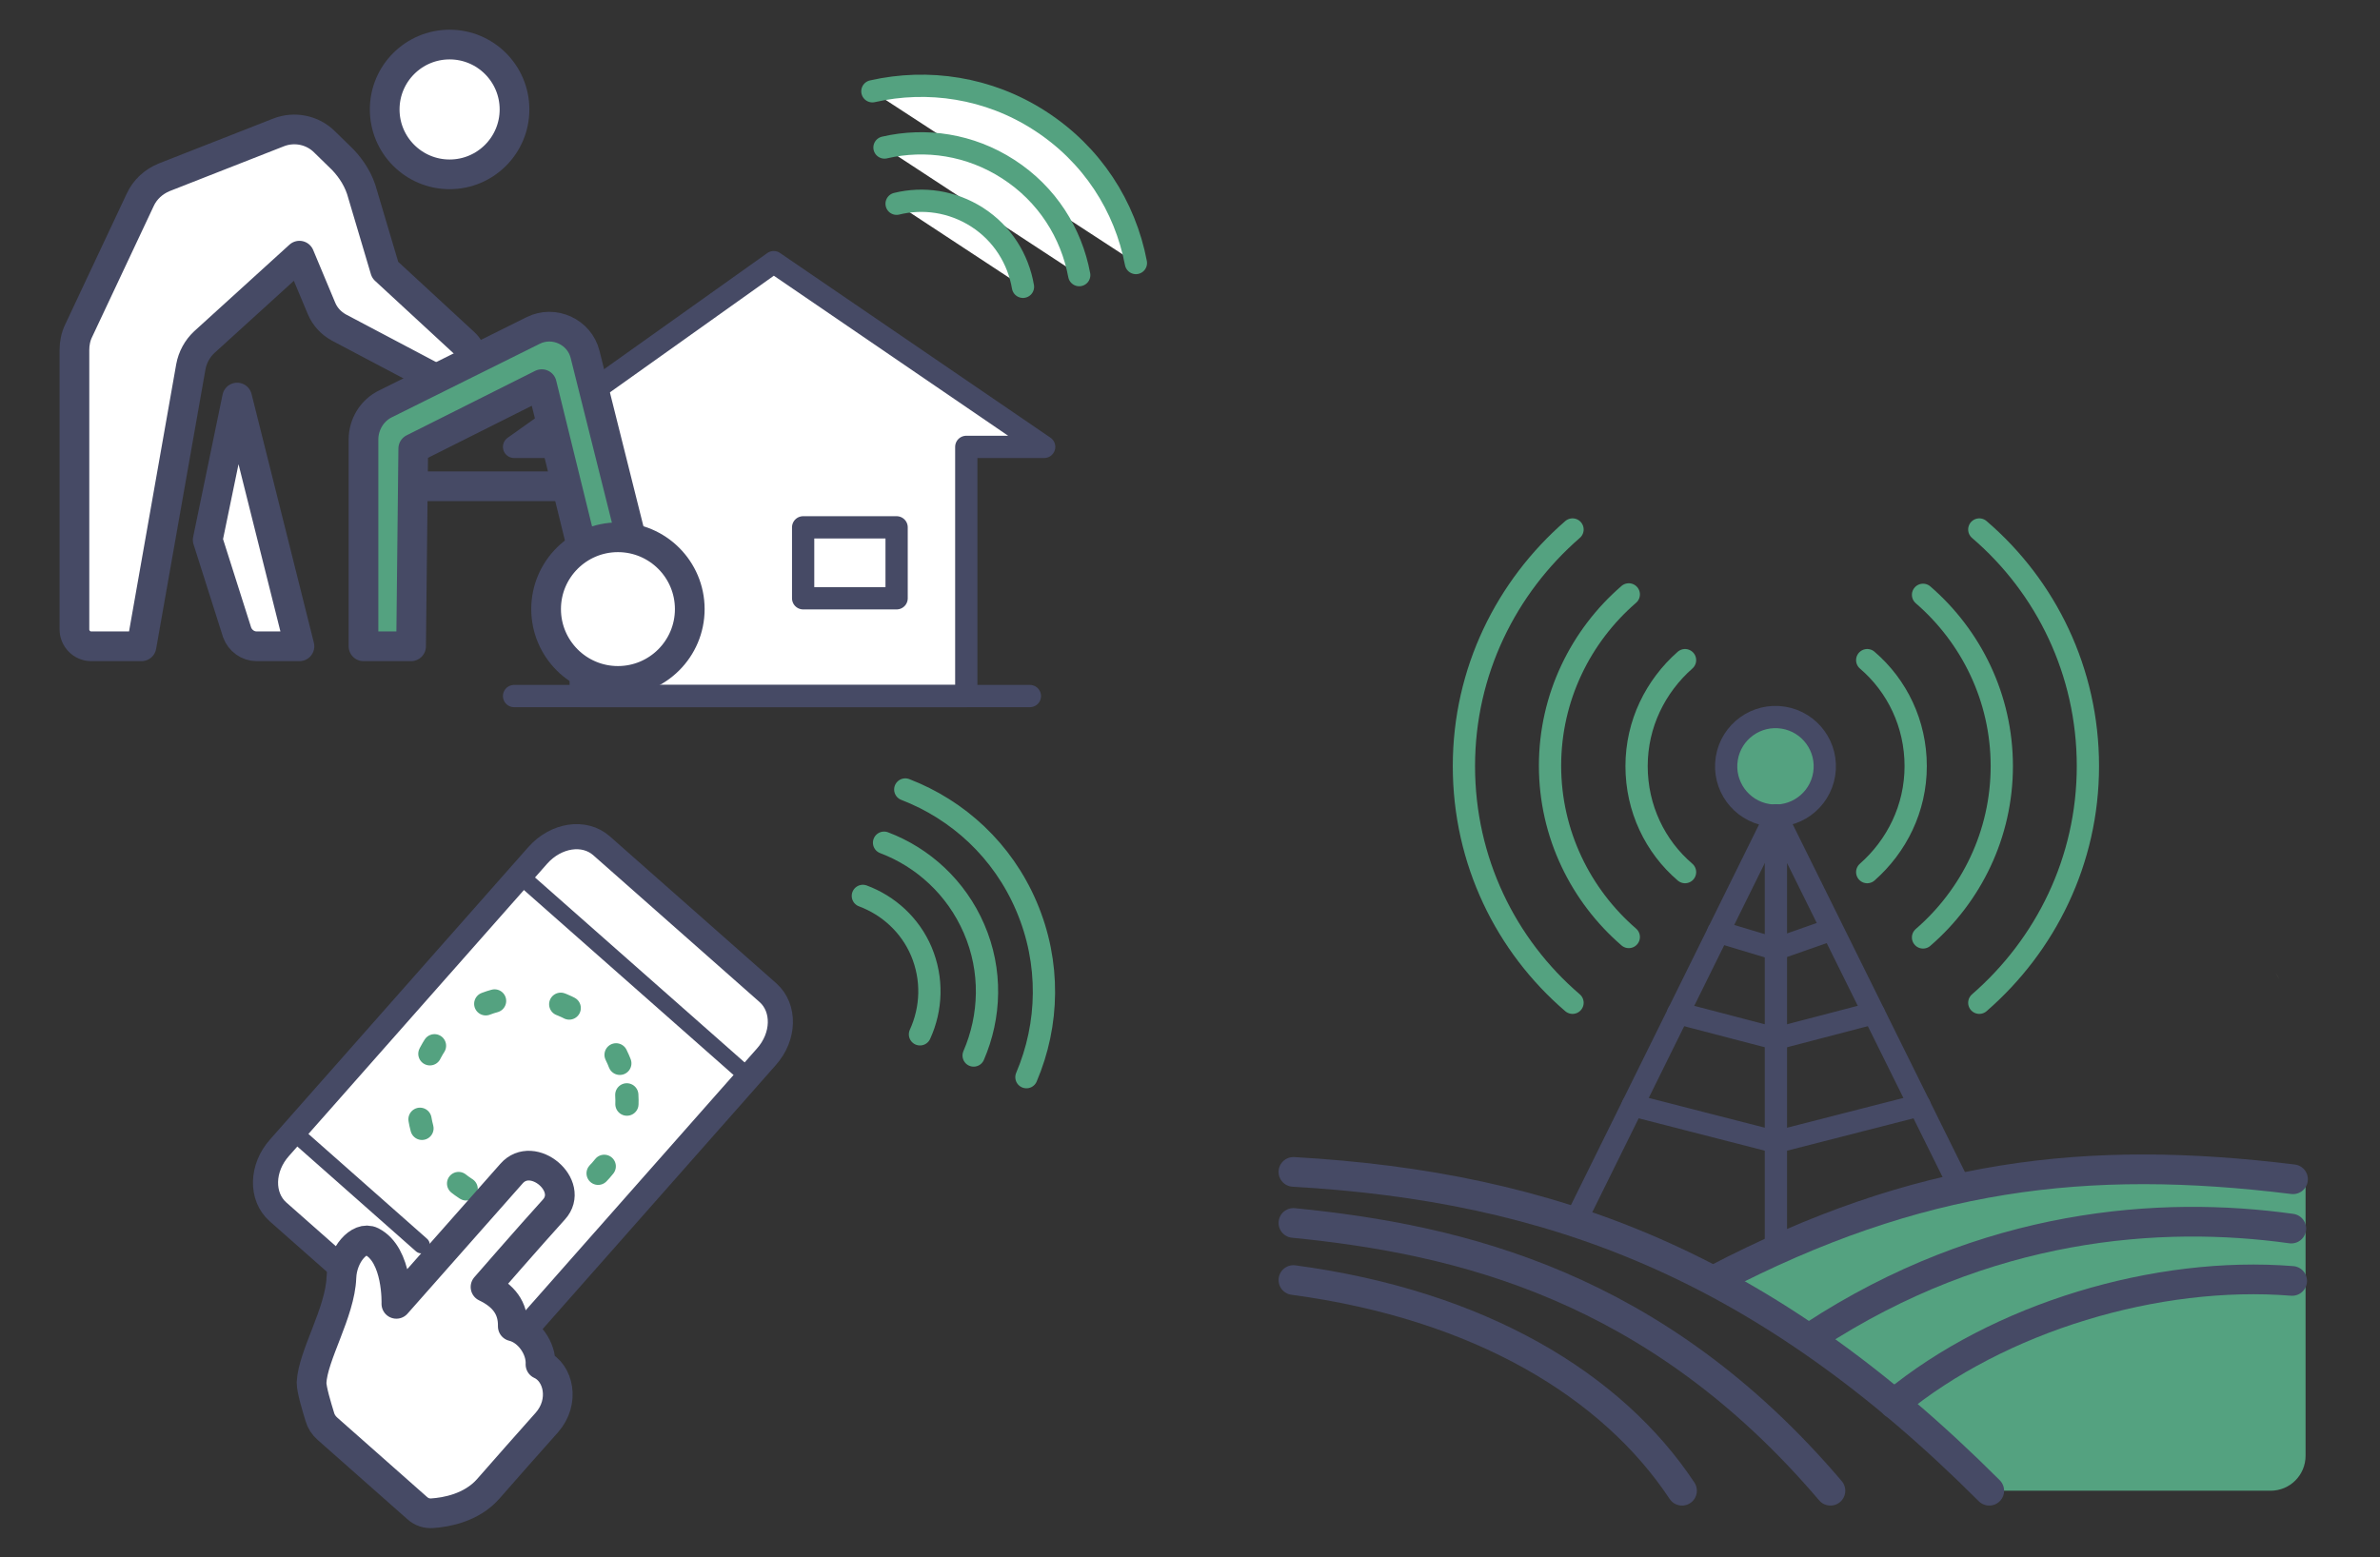
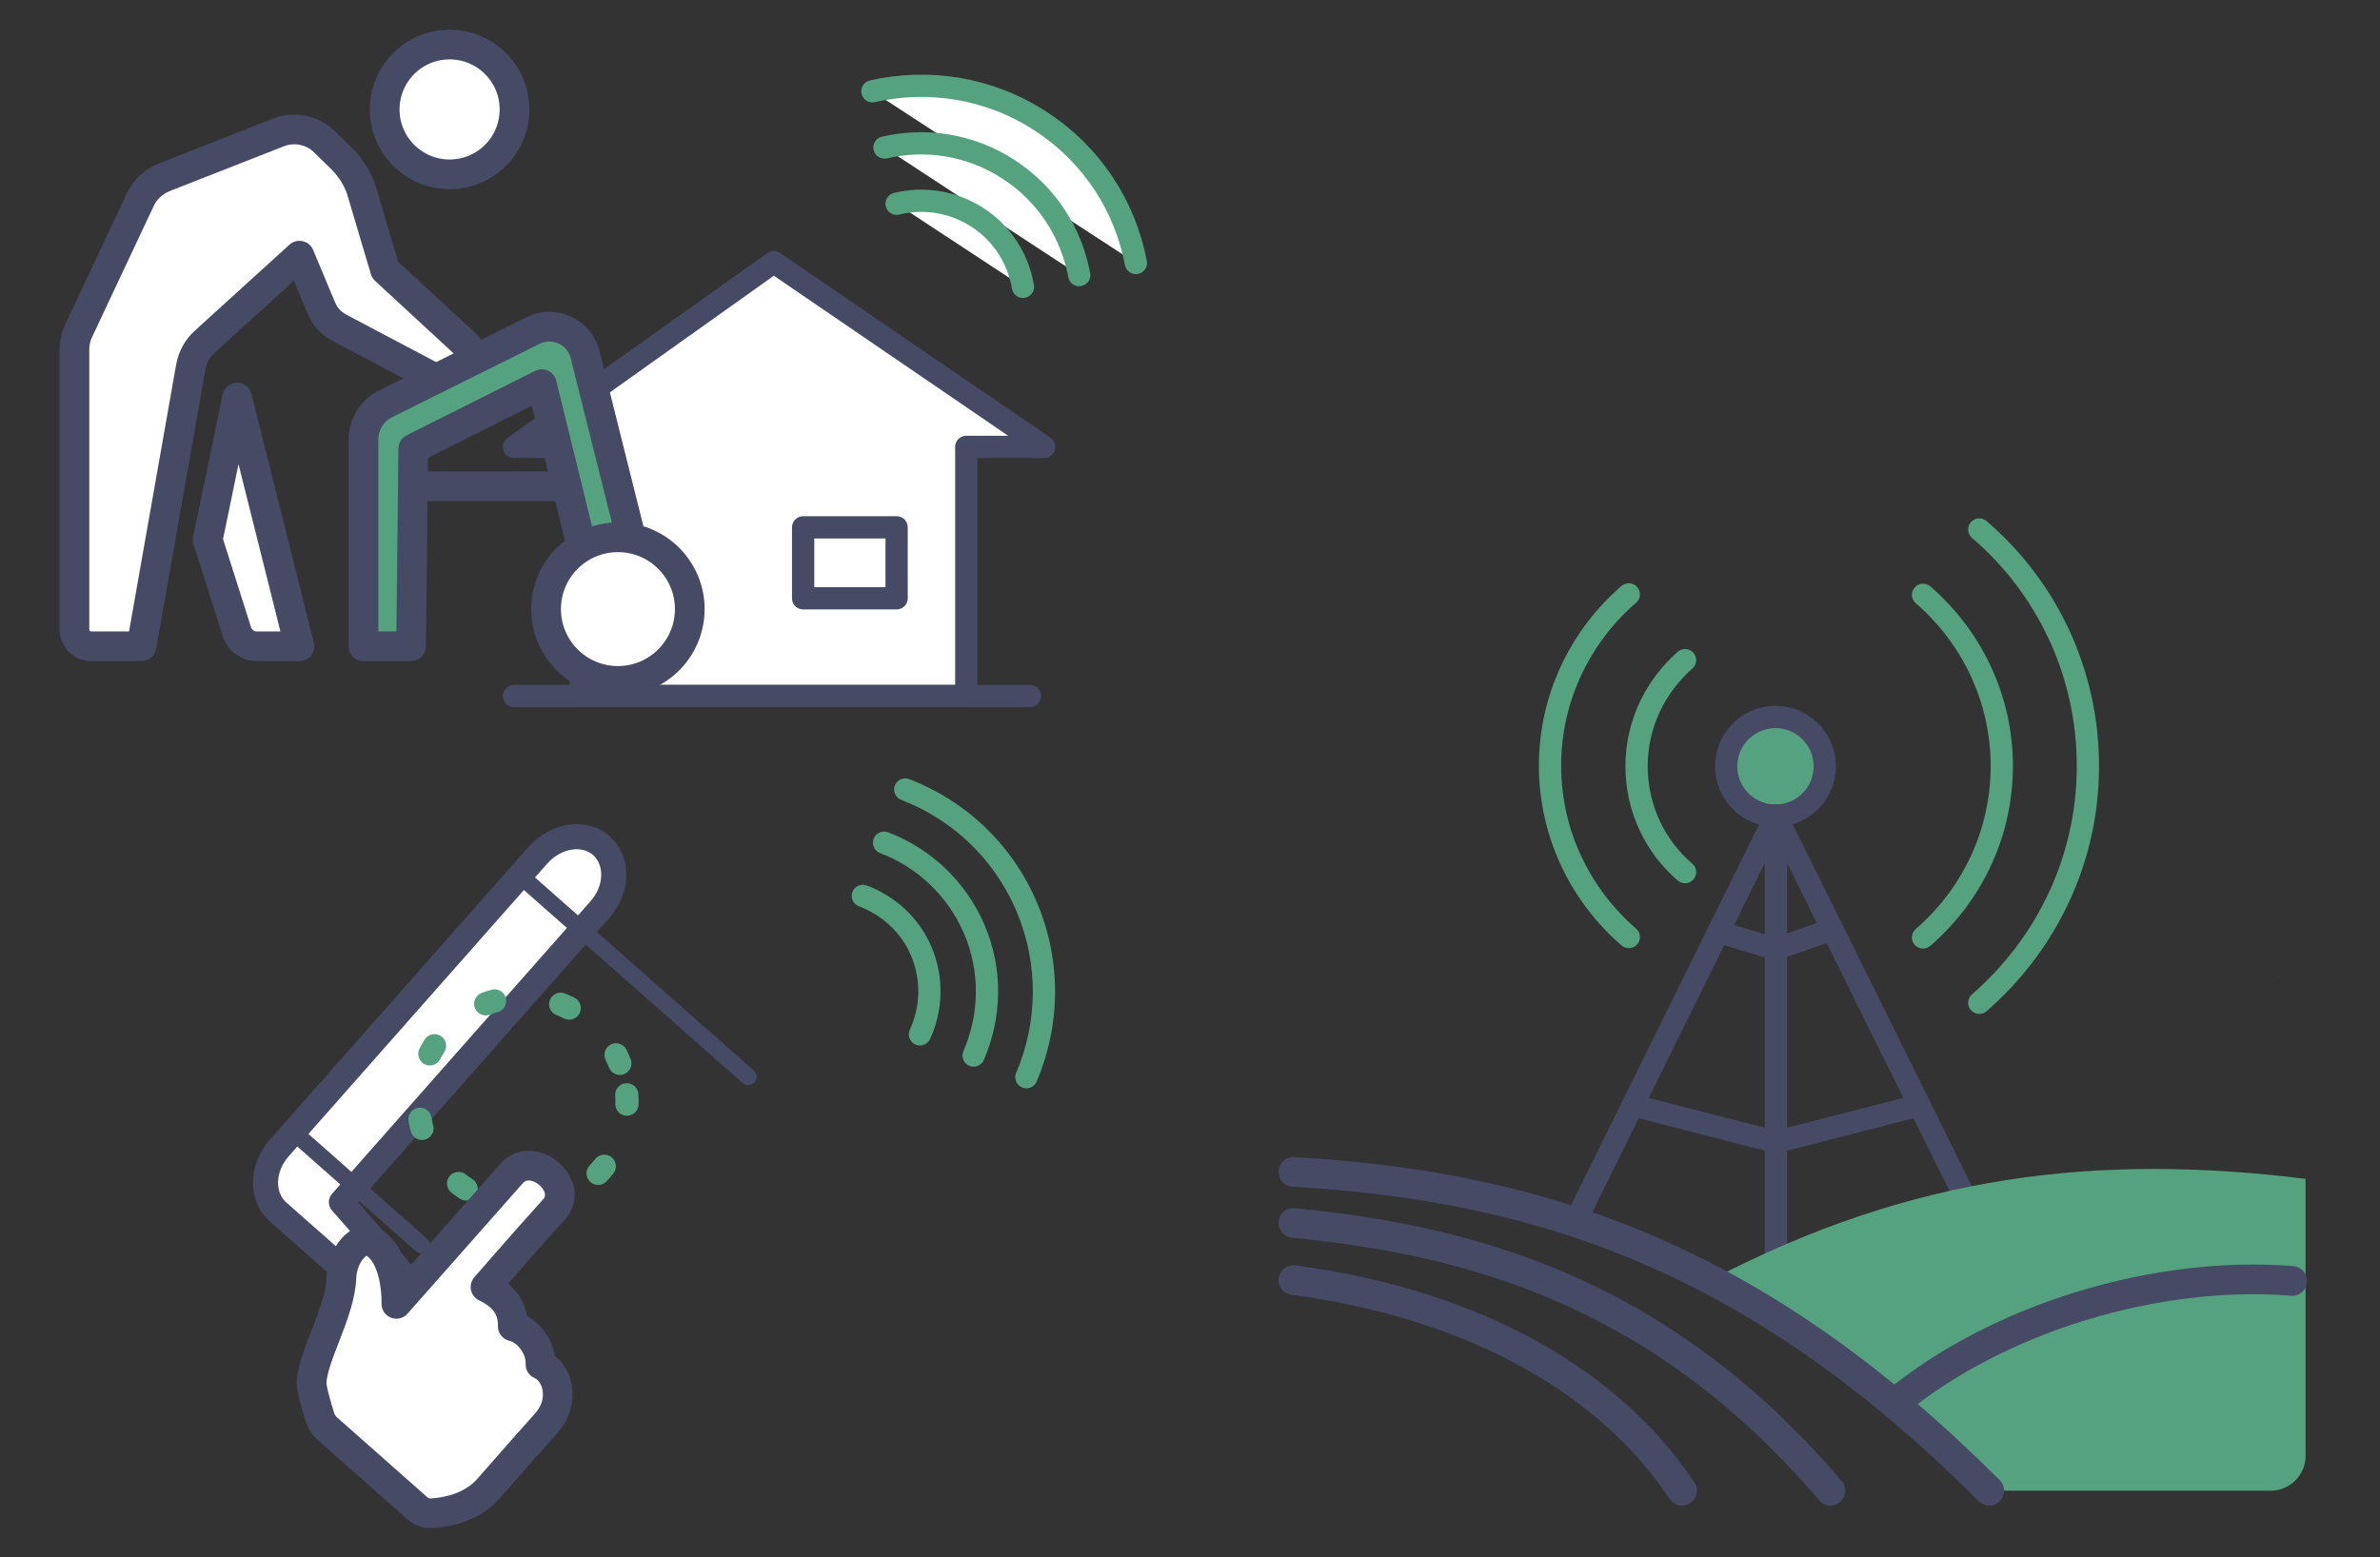
<svg xmlns="http://www.w3.org/2000/svg" version="1.1" id="_レイヤー_1" x="0px" y="0px" viewBox="0 0 550 360" style="enable-background:new 0 0 550 360;" xml:space="preserve">
  <rect x="0" y="0" width="550" height="360" fill="#333333" stroke="none" />
  <style type="text/css">
	.st0{fill:#FFFFFF;stroke:#464A65;stroke-width:5.805;stroke-linecap:round;stroke-linejoin:round;stroke-miterlimit:2.421;}
	.st1{fill:none;stroke:#464A65;stroke-width:3.874;stroke-linecap:round;stroke-linejoin:round;stroke-miterlimit:2.421;}
	
		.st2{fill:none;stroke:#54A280;stroke-width:5.369;stroke-linecap:round;stroke-linejoin:round;stroke-miterlimit:2.421;stroke-dasharray:0,0,2.149,15.575;}
	.st3{fill:#FFFFFF;stroke:#464A65;stroke-width:6.864;stroke-linecap:round;stroke-linejoin:round;stroke-miterlimit:2.421;}
	.st4{fill:#FFFFFF;stroke:#464A65;stroke-width:5.145;stroke-linecap:round;stroke-linejoin:round;stroke-miterlimit:2.421;}
	.st5{fill:none;stroke:#464A65;stroke-width:5.145;stroke-linecap:round;stroke-linejoin:round;stroke-miterlimit:2.421;}
	.st6{fill:#FFFFFF;stroke:#54A280;stroke-width:5.145;stroke-linecap:round;stroke-linejoin:round;stroke-miterlimit:2.421;}
	.st7{fill:#79716B;}
	.st8{fill:none;stroke:#54A280;stroke-width:5.145;stroke-linecap:round;stroke-linejoin:round;stroke-miterlimit:2.421;}
	.st9{fill:#54A280;stroke:#464A65;stroke-width:5.145;stroke-linecap:round;stroke-linejoin:round;stroke-miterlimit:2.421;}
	.st10{fill:#54A280;}
	.st11{fill:none;stroke:#464A65;stroke-width:6.864;stroke-linecap:round;stroke-linejoin:round;stroke-miterlimit:2.421;}
	.st12{fill:#54A280;stroke:#464A65;stroke-width:6.864;stroke-linecap:round;stroke-linejoin:round;stroke-miterlimit:2.421;}
</style>
  <g>
    <g>
-       <path class="st0" d="M102.7,314.1l-38.5-34c-3.9-3.5-3.8-10.1,0.4-14.8l59.7-67.6c4.2-4.7,10.7-5.7,14.7-2.2l38.5,34    c3.9,3.5,3.8,10.1-0.4,14.8l-59.7,67.6C113.2,316.6,106.6,317.6,102.7,314.1z" />
+       <path class="st0" d="M102.7,314.1l-38.5-34c-3.9-3.5-3.8-10.1,0.4-14.8l59.7-67.6c4.2-4.7,10.7-5.7,14.7-2.2c3.9,3.5,3.8,10.1-0.4,14.8l-59.7,67.6C113.2,316.6,106.6,317.6,102.7,314.1z" />
      <line class="st1" x1="120.1" y1="202.3" x2="172.9" y2="248.9" />
      <line class="st1" x1="69" y1="262.7" x2="97.4" y2="287.8" />
      <ellipse transform="matrix(0.998 -6.226795e-02 6.226795e-02 0.998 -15.617 8.018)" class="st2" cx="120.8" cy="254.6" rx="24.1" ry="24.1" />
      <path class="st3" d="M72,319.6c0.3-6.3,6.6-16.2,6.9-24.3c0.2-5.3,4.2-9.7,7-8.3c6.1,3.1,5.7,14.4,5.7,14.4s25.3-28.6,26.6-30.1    c4.9-5.6,14.8,2.8,9.8,8.3c-5.8,6.4-15.8,17.9-15.8,17.9c4.2,2,6.4,4.9,6.3,9.1c3.7,0.9,6.6,5.1,6.4,8.8c4.2,1.9,5.7,8.6,1.5,13.4    c-2.7,3-11.6,13.1-13.6,15.4c-3.9,4.4-9.8,5.4-12.9,5.6c-1.3,0.1-2.5-0.3-3.5-1.2l-20.7-18.3c-0.9-0.8-1.5-1.7-1.8-2.8    C73.2,325.2,72,321.3,72,319.6L72,319.6z" />
    </g>
    <g>
      <polygon class="st4" points="241.3,103.3 178.8,60.6 118.8,103.3 134.2,103.3 134.2,160.9 223.3,160.9 223.3,103.3   " />
      <line class="st5" x1="118.8" y1="160.9" x2="238" y2="160.9" />
      <rect x="185.6" y="121.9" class="st4" width="21.6" height="16.4" />
      <path class="st6" d="M201.6,21.1c12.8-2.9,26.8-0.9,38.7,6.8c12.1,7.8,19.7,19.8,22.2,32.9" />
      <path class="st6" d="M204.4,34.1c9.5-2.2,19.8-0.7,28.6,5c9,5.8,14.6,14.8,16.4,24.5" />
      <path class="st6" d="M207.2,47.1c6.1-1.5,12.8-0.6,18.6,3.1c5.9,3.8,9.5,9.7,10.6,16.1" />
    </g>
    <path class="st7" d="M526.8,226.5c-0.3-0.6-0.6-1.1-0.9-1.7C526.2,225.4,526.5,226,526.8,226.5z" />
    <path class="st8" d="M209.2,182.5c12.2,4.7,22.5,14.1,28,27c5.6,13.1,5.2,27.3,0,39.5" />
    <path class="st8" d="M204.3,194.8c9,3.4,16.7,10.4,20.8,19.9c4.2,9.7,3.8,20.3-0.1,29.3" />
    <path class="st8" d="M199.4,207.1c5.9,2.2,10.9,6.7,13.5,12.8c2.7,6.4,2.4,13.3-0.3,19.2" />
    <g>
      <ellipse transform="matrix(0.159 -0.987 0.987 0.159 170.249 554.053)" class="st9" cx="410.4" cy="177.1" rx="11.4" ry="11.4" />
      <line class="st5" x1="410.4" y1="188.5" x2="365.3" y2="279.8" />
      <polyline class="st5" points="410.4,296.2 410.4,188.5 455.6,279.8   " />
      <polyline class="st5" points="377.3,255.5 410.4,264 443.6,255.5   " />
-       <polyline class="st5" points="387.8,234.2 410.4,240.1 433,234.2   " />
      <polyline class="st5" points="397.1,215.4 410.4,219.4 421.8,215.4   " />
-       <path class="st8" d="M363.4,231.8c-15.4-13.2-25.1-32.8-25.1-54.7s9.8-41.4,25.1-54.7" />
      <path class="st8" d="M457.4,122.4c15.4,13.2,25.1,32.8,25.1,54.7s-9.8,41.4-25.1,54.7" />
      <path class="st8" d="M376.4,216.6c-11.1-9.6-18.2-23.8-18.2-39.6s7.1-30,18.2-39.6" />
      <path class="st8" d="M444.4,137.5c11.1,9.6,18.2,23.8,18.2,39.6s-7.1,30-18.2,39.6" />
      <path class="st8" d="M389.4,201.6c-6.9-5.9-11.2-14.7-11.2-24.5c0-9.8,4.4-18.5,11.2-24.5" />
-       <path class="st8" d="M431.5,152.6c6.9,5.9,11.2,14.7,11.2,24.5c0,9.8-4.4,18.5-11.2,24.5" />
    </g>
    <g>
      <path class="st10" d="M395.7,295.7c46.6-24.3,89.2-29.1,137.1-23.2v64c0,4.5-3.6,8.1-8.1,8.1h-66.1l-29.8-26.4l-24.6-16.8    L395.7,295.7L395.7,295.7z" />
      <path class="st11" d="M459.7,344.6c-52.3-52.3-101.2-70.3-160.8-73.7" />
      <path class="st11" d="M298.9,282.7c38.3,3.8,83.7,14.4,124.1,61.9" />
      <path class="st11" d="M298.9,295.9c43.2,5.8,73.7,24.4,89.8,48.7" />
-       <path class="st11" d="M529.5,284c-30.1-4.2-70.5-1.4-110.5,24.8" />
      <path class="st11" d="M437.7,324.5c24.2-20,60.8-30.9,92-28.4" />
-       <path class="st11" d="M396.6,295.7c46.6-24.3,85.5-29,133.3-23.1" />
    </g>
    <g>
      <circle class="st3" cx="103.9" cy="25.3" r="15" />
      <path class="st3" d="M83.8,44.9L89,62.4l18.3,16.9c2,1.8,2.3,4.9,0.6,7l0,0c-1.6,2.1-4.4,2.7-6.7,1.5L78.3,75.7    c-1.8-1-3.2-2.5-4-4.4l-5.1-12.2l-22,20c-1.6,1.5-2.7,3.5-3.1,5.7l-11.4,64.6H21.1c-2.2,0-3.9-1.8-3.9-3.9V80.9    c0-1.5,0.3-3.1,1-4.5l14.2-30.2c1.1-2.4,3.1-4.2,5.5-5.2l26.5-10.4c3.6-1.4,7.8-0.6,10.6,2.2l4.2,4.1C81.3,39.1,83,41.8,83.8,44.9    L83.8,44.9z" />
      <path class="st3" d="M59.3,149.4h9.9L54.8,91.9L48,124.8l6.8,21.4C55.5,148.1,57.3,149.4,59.3,149.4L59.3,149.4z" />
      <line class="st11" x1="91.2" y1="112.4" x2="133.9" y2="112.4" />
      <path class="st12" d="M89.2,93.3l34-16.9c4.8-2.4,10.7,0.3,12,5.5l16.9,67.5h-12l-14.9-60.6l-29.7,14.9l-0.5,45.7H84v-47.8    C84,98.1,86,94.8,89.2,93.3L89.2,93.3z" />
      <circle class="st3" cx="142.8" cy="140.8" r="16.6" />
    </g>
  </g>
</svg>